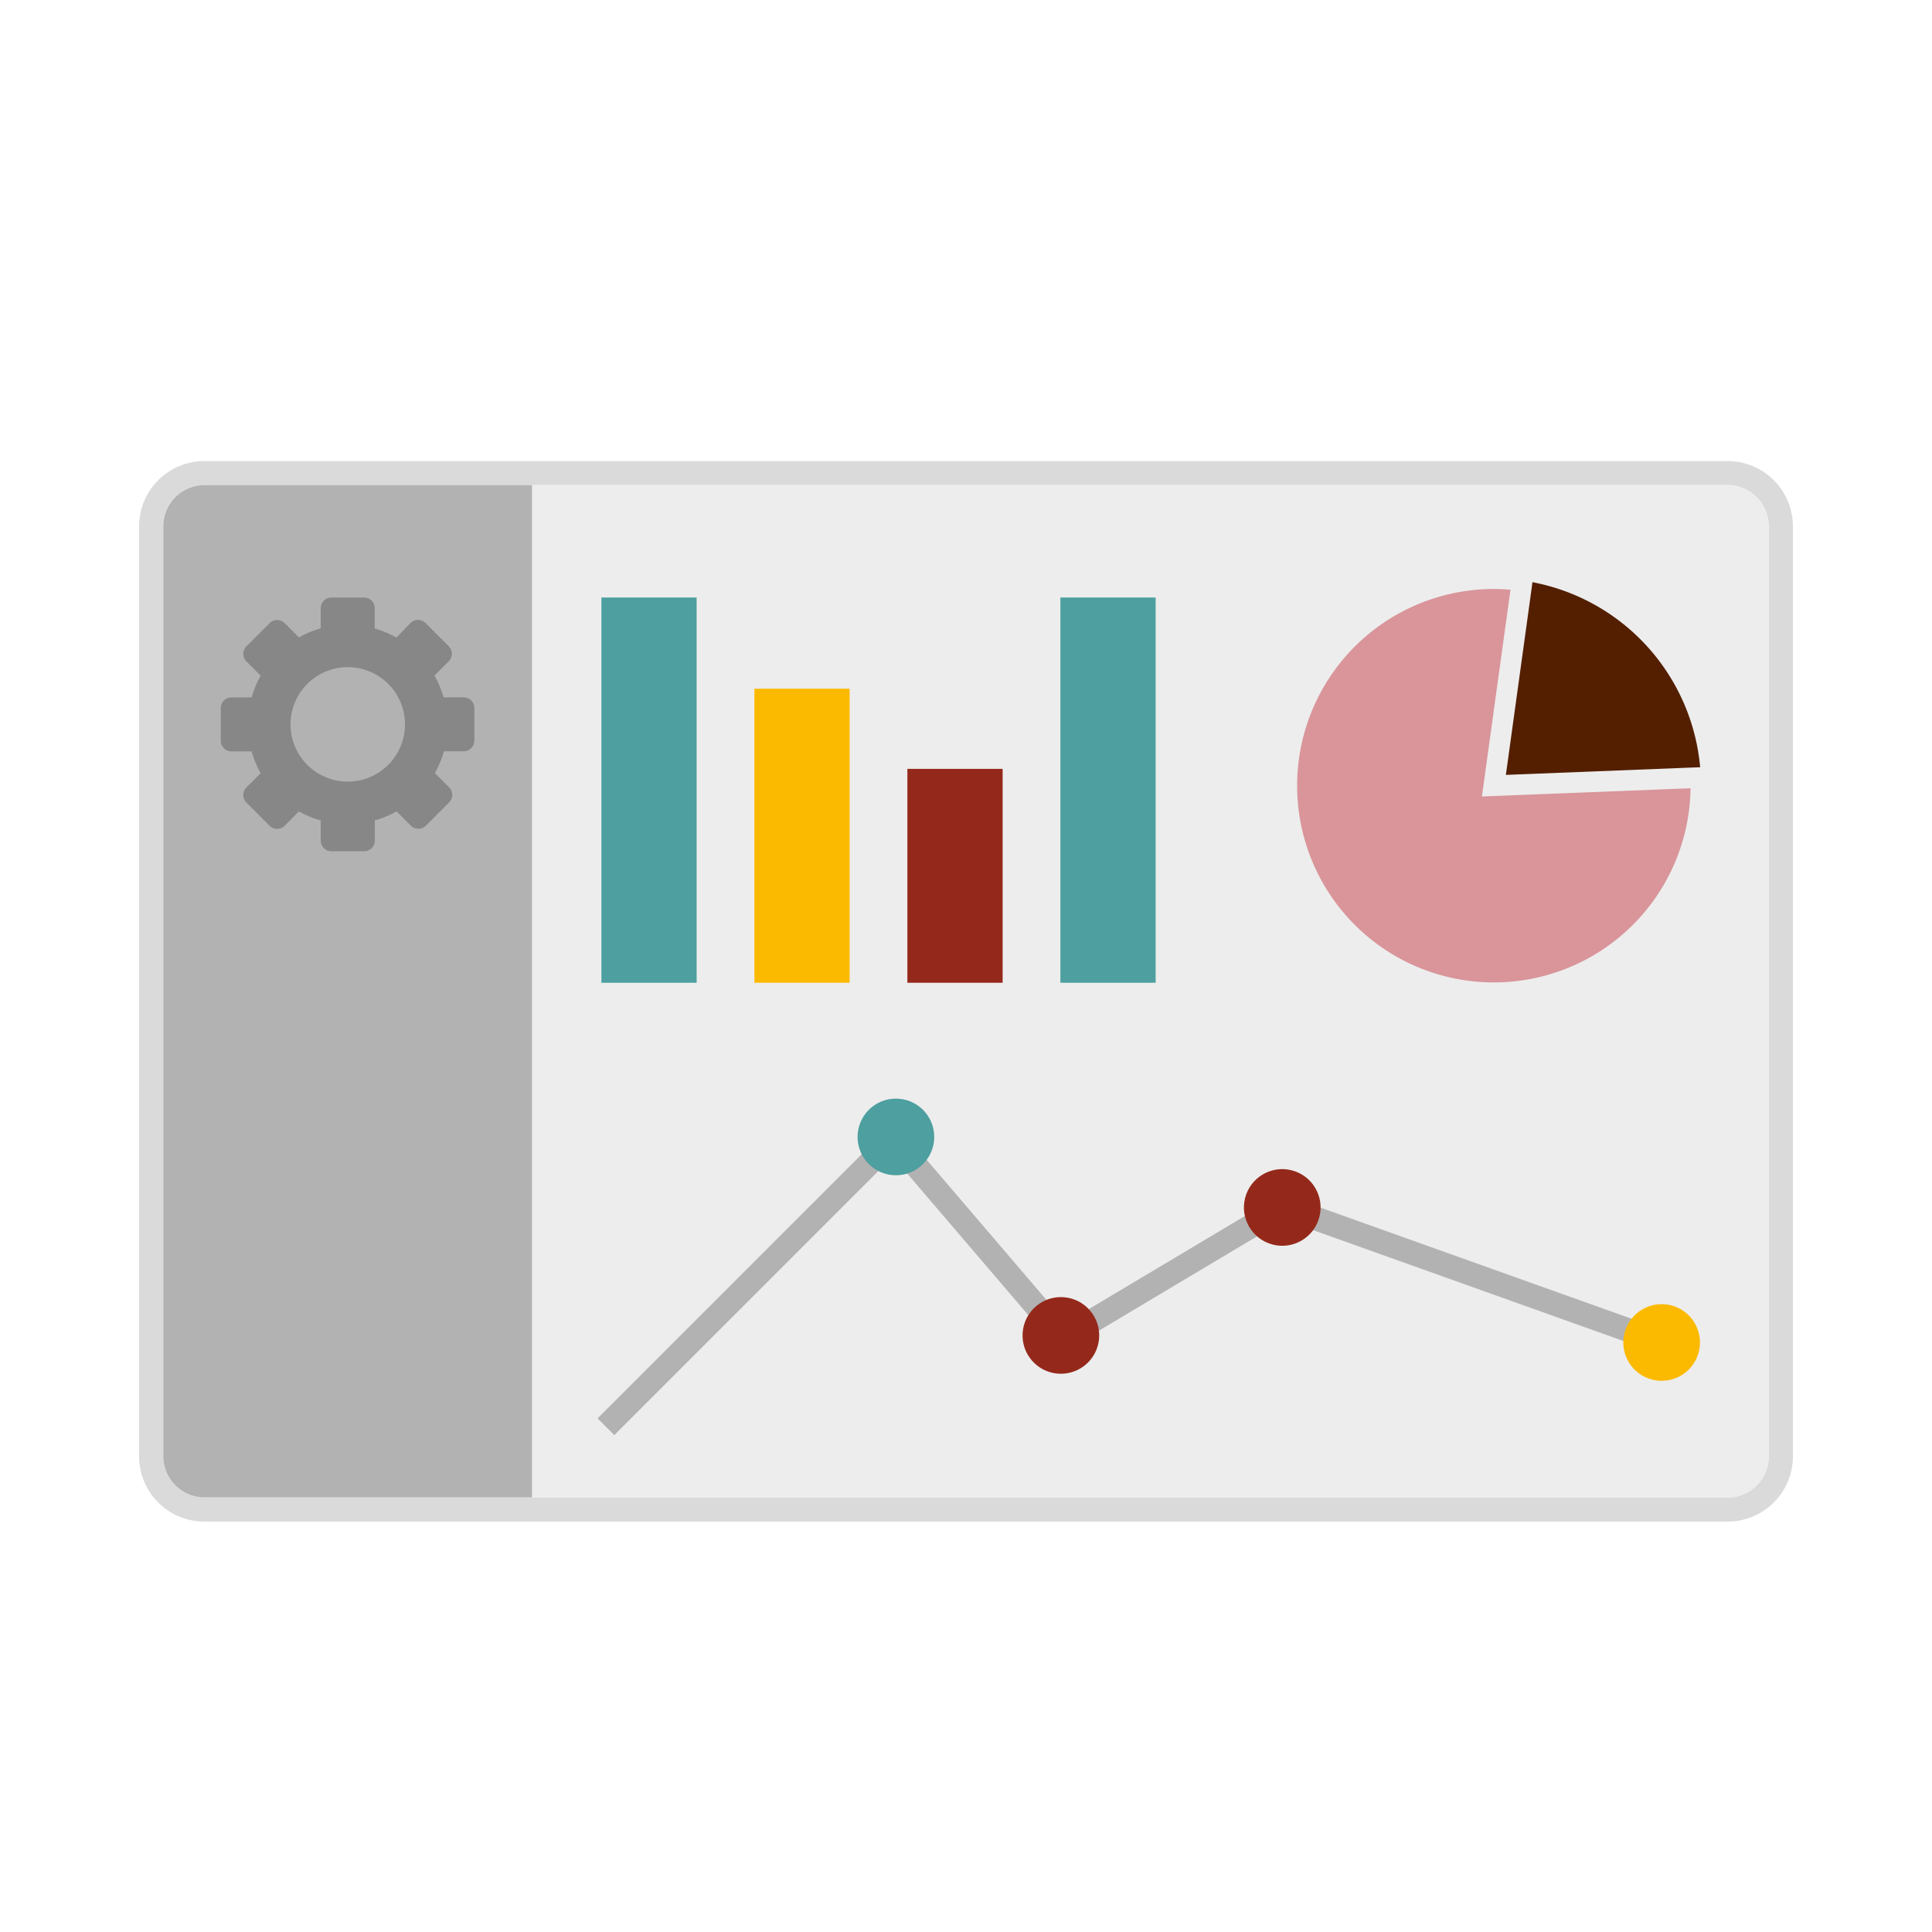
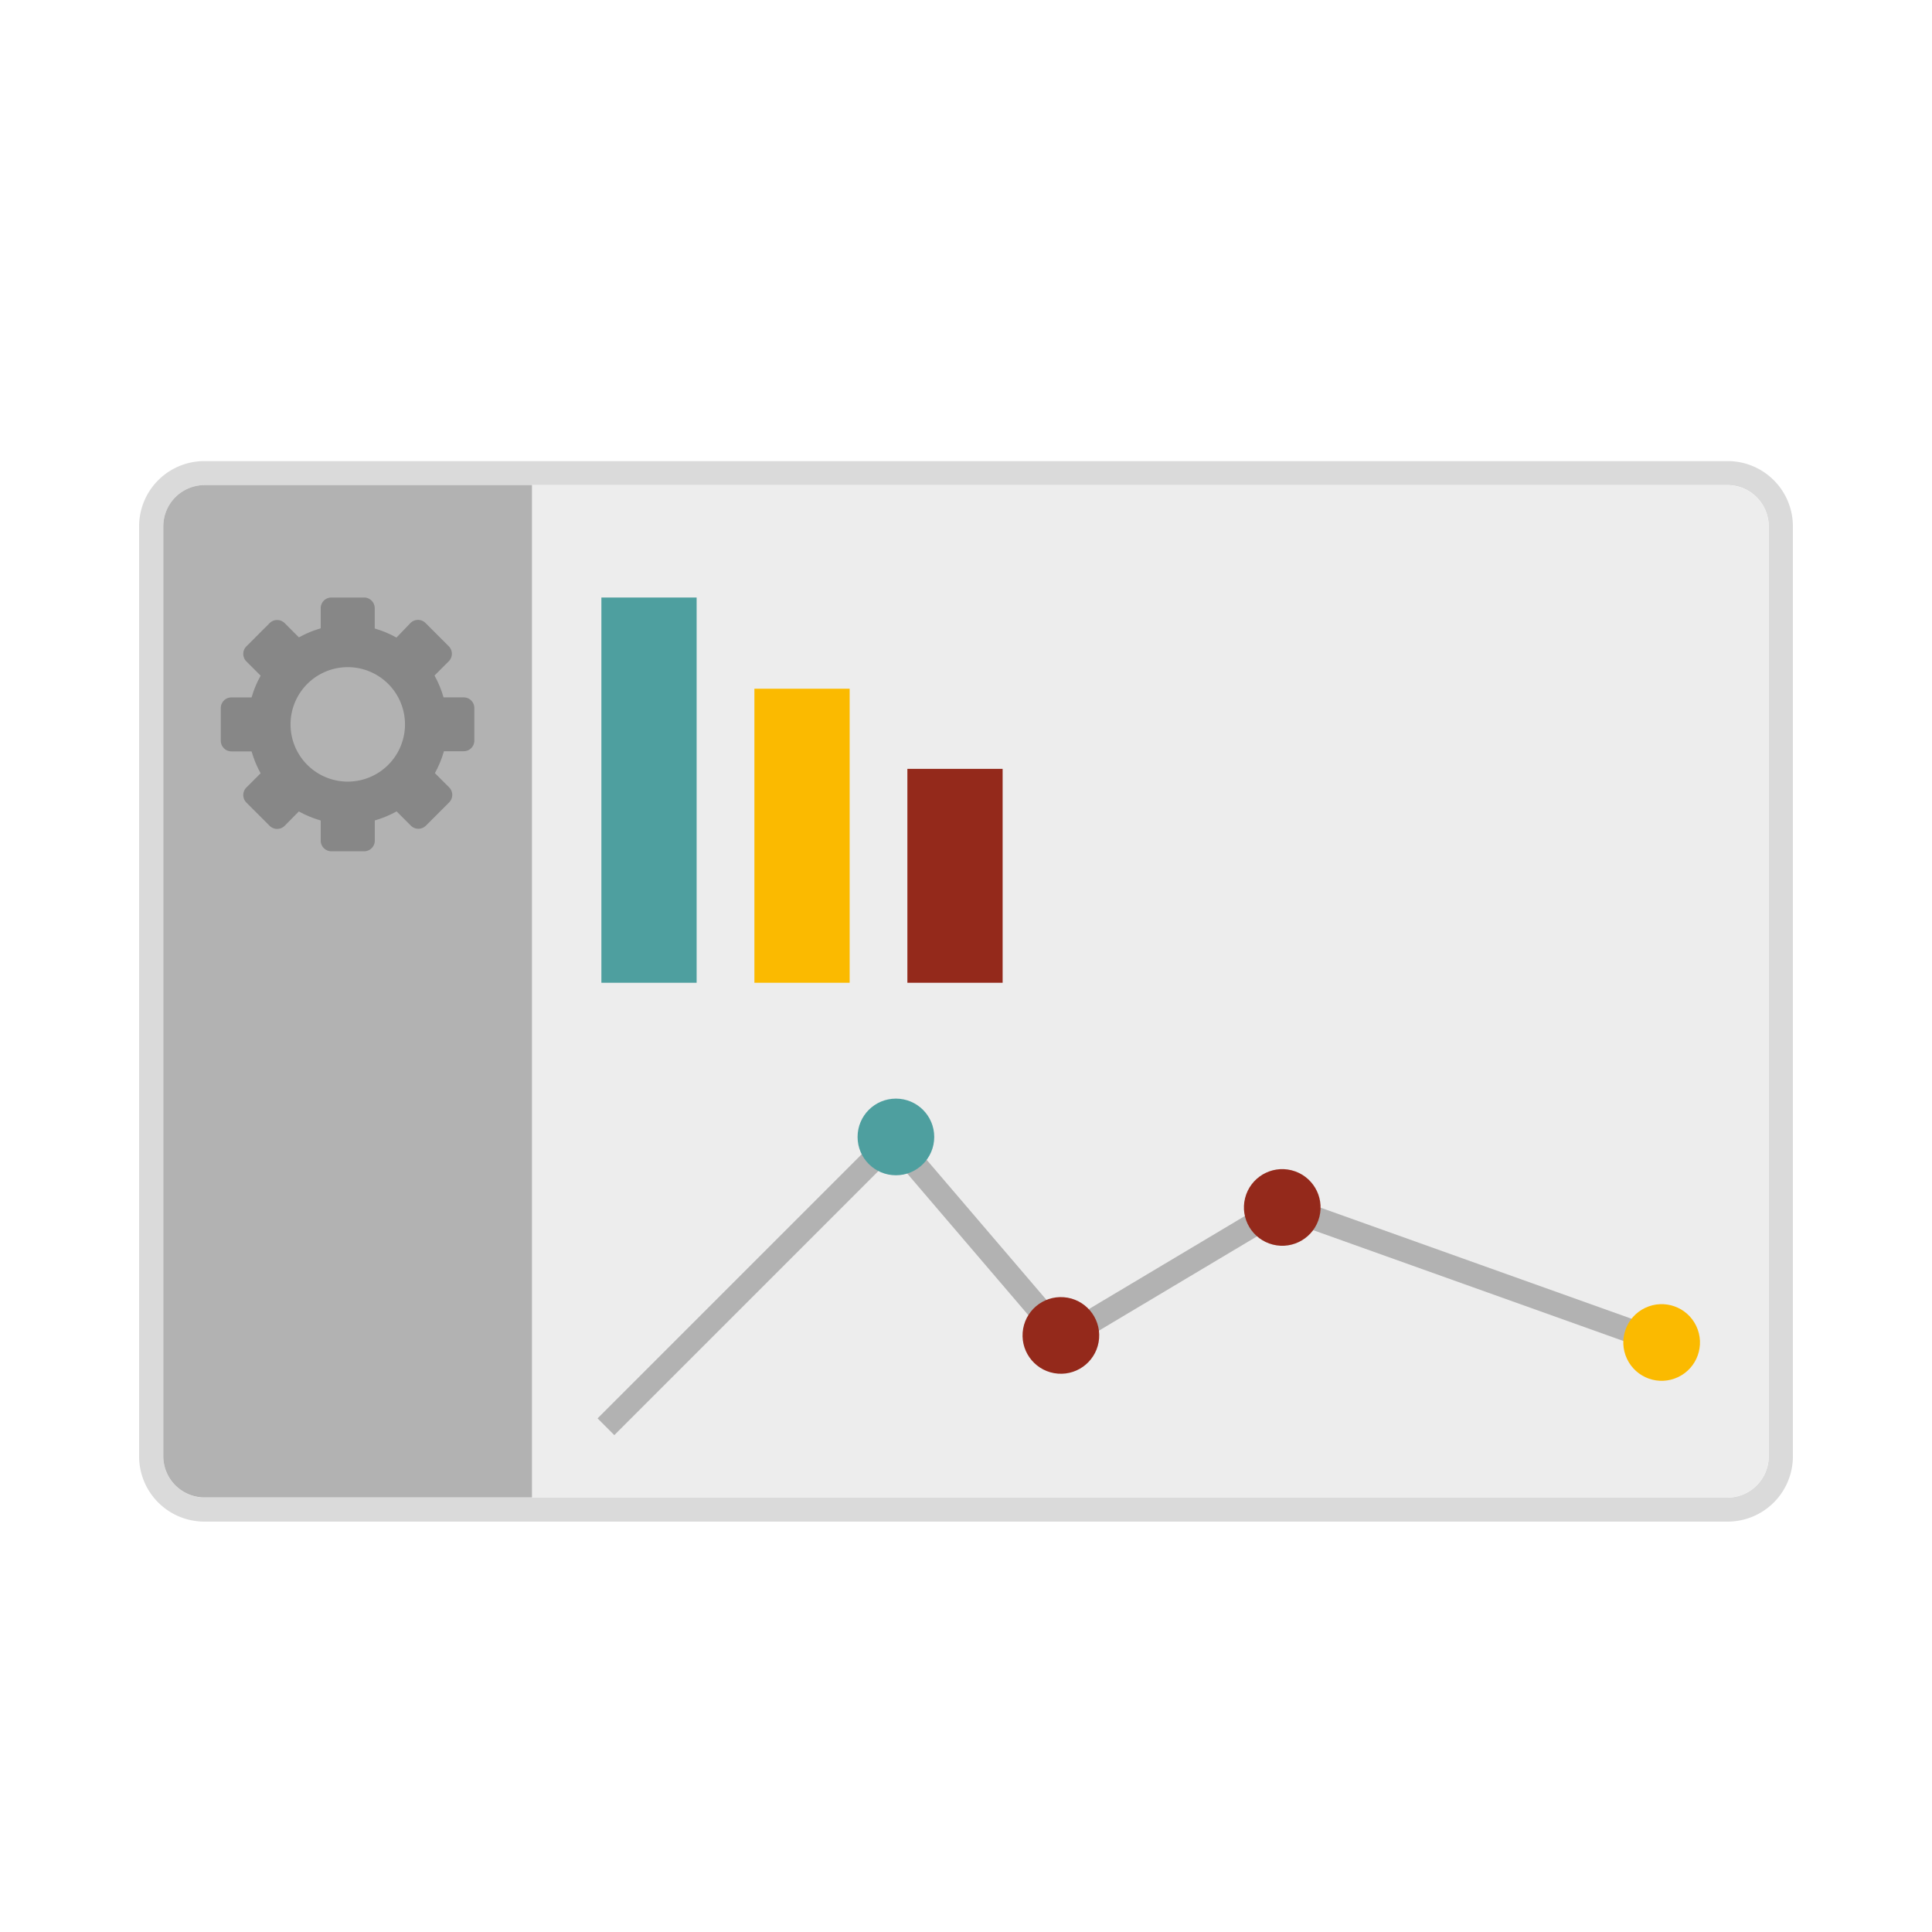
<svg xmlns="http://www.w3.org/2000/svg" id="animated-icons" viewBox="0 0 500 500">
  <defs>
    <style>.cls-1{fill:#dadada;}.cls-2{fill:#ededed;}.cls-3{fill:#b2b2b2;}.cls-4{fill:#878787;}.cls-5{fill:#4e9f9f;}.cls-6{fill:#94291b;}.cls-7{fill:#fbba00;}.cls-8{fill:#d9959a;}.cls-9{fill:#531f00;}</style>
  </defs>
  <title>Animated_Icons</title>
  <g id="dashboard">
    <path class="cls-1" d="M447.09,119.33H52.91A16.89,16.89,0,0,0,36,136.19V376.92a16.89,16.89,0,0,0,16.87,16.87H447.09A16.89,16.89,0,0,0,464,376.92V136.19A16.89,16.89,0,0,0,447.09,119.33Zm10.65,257.59a10.69,10.69,0,0,1-10.65,10.65H52.91a10.69,10.69,0,0,1-10.65-10.65V136.19a10.69,10.69,0,0,1,10.65-10.65H447.09a10.69,10.69,0,0,1,10.65,10.65Z" />
    <path class="cls-2" d="M457.75,136.19V376.92a10.69,10.69,0,0,1-10.65,10.65H137.69v-262h309.4A10.69,10.69,0,0,1,457.75,136.19Z" />
    <path class="cls-3" d="M137.69,125.54v262H52.91a10.69,10.69,0,0,1-10.65-10.65V136.19a10.69,10.69,0,0,1,10.65-10.65Z" />
    <path id="cog" class="cls-4" d="M120,180.48h-5.21c-.05-.19-.12-.38-.18-.57s-.15-.5-.24-.76-.19-.54-.29-.8-.19-.51-.3-.77-.22-.5-.33-.75-.23-.52-.36-.77-.24-.47-.36-.7-.18-.36-.28-.53l3.68-3.68a2.76,2.76,0,0,0,0-3.91l-6-6a2.76,2.76,0,0,0-3.91,0L102.61,165l-.53-.27-.7-.37-.77-.36-.75-.33-.76-.3-.8-.29-.75-.24-.57-.18V157.4a2.76,2.76,0,0,0-2.76-2.76H85.74A2.76,2.76,0,0,0,83,157.4v5.21l-.57.18-.75.24-.81.29-.76.3-.75.33-.77.36-.7.37-.53.27-3.68-3.68a2.76,2.76,0,0,0-3.91,0l-6,6a2.76,2.76,0,0,0,0,3.91l3.68,3.68c-.1.17-.18.35-.27.53s-.25.47-.37.7-.24.51-.36.77-.23.5-.33.75-.2.51-.3.76-.2.53-.29.8-.16.5-.24.75-.13.38-.18.57H59.9a2.76,2.76,0,0,0-2.76,2.76v8.45a2.76,2.76,0,0,0,2.76,2.76h5.21c.05.19.12.38.18.57s.15.51.24.76.19.53.29.8.19.51.3.77.22.5.33.75.24.52.36.78.24.47.36.7.18.36.28.53l-3.68,3.68a2.76,2.76,0,0,0,0,3.91l6,6a2.76,2.76,0,0,0,3.91,0L77.34,210l.53.28.7.36.78.36.75.33.77.3.8.29.76.24.57.18v5.21a2.76,2.76,0,0,0,2.76,2.76H94.2A2.76,2.76,0,0,0,97,217.54v-5.21l.57-.18.75-.24.8-.29.76-.3.75-.33.78-.36.7-.36.53-.28,3.68,3.68a2.76,2.76,0,0,0,3.91,0l6-6a2.76,2.76,0,0,0,0-3.91l-3.68-3.68c.1-.17.18-.35.28-.53s.25-.46.36-.7.24-.52.36-.78.22-.5.33-.75.2-.51.3-.77.2-.53.29-.8.16-.5.24-.76.13-.38.18-.57H120a2.76,2.76,0,0,0,2.76-2.76v-8.45A2.76,2.76,0,0,0,120,180.48ZM90,202.28a14.81,14.81,0,1,1,14.81-14.81A14.81,14.81,0,0,1,90,202.28Z" />
    <g id="line">
      <rect class="cls-3" x="189.94" y="281.87" width="6.13" height="102.35" transform="translate(292.03 -38.92) rotate(45)" />
      <rect class="cls-3" x="375.28" y="277.7" width="6.13" height="102.35" transform="translate(815.31 83.21) rotate(109.66)" />
      <rect class="cls-3" x="248.15" y="286.02" width="6.13" height="64.41" transform="translate(648.96 396.83) rotate(139.47)" />
      <rect class="cls-3" x="297.91" y="298.68" width="6.13" height="64.41" transform="translate(430.96 -97.1) rotate(59.18)" />
      <circle class="cls-5" cx="231.86" cy="294.24" r="9.92" />
      <circle class="cls-6" cx="274.54" cy="345.58" r="9.92" transform="translate(-91.37 592.38) rotate(-85.53)" />
      <circle class="cls-6" cx="331.87" cy="312.51" r="9.92" transform="translate(-52.44 557.69) rotate(-75.82)" />
      <circle class="cls-7" cx="430.04" cy="347.39" r="9.92" transform="translate(-107.31 217.52) rotate(-25.34)" />
    </g>
    <g id="barres">
      <rect class="cls-5" x="155.64" y="154.64" width="24.65" height="99.7" />
      <rect class="cls-7" x="195.24" y="178.24" width="24.65" height="76.1" />
      <rect class="cls-6" x="234.83" y="198.98" width="24.65" height="55.36" />
-       <rect class="cls-5" x="274.43" y="154.64" width="24.65" height="99.7" />
    </g>
    <g id="pie">
-       <path class="cls-8" d="M437.51,204a50.91,50.91,0,1,1-50.91-51.57c1.41,0,2.85.06,4.31.2l-7.39,53.5Z" />
-       <path class="cls-9" d="M440,198.56l-3.22.12-47.06,1.86,6.19-44.82.69-5.05A53.6,53.6,0,0,1,440,198.56Z" />
-     </g>
+       </g>
  </g>
</svg>